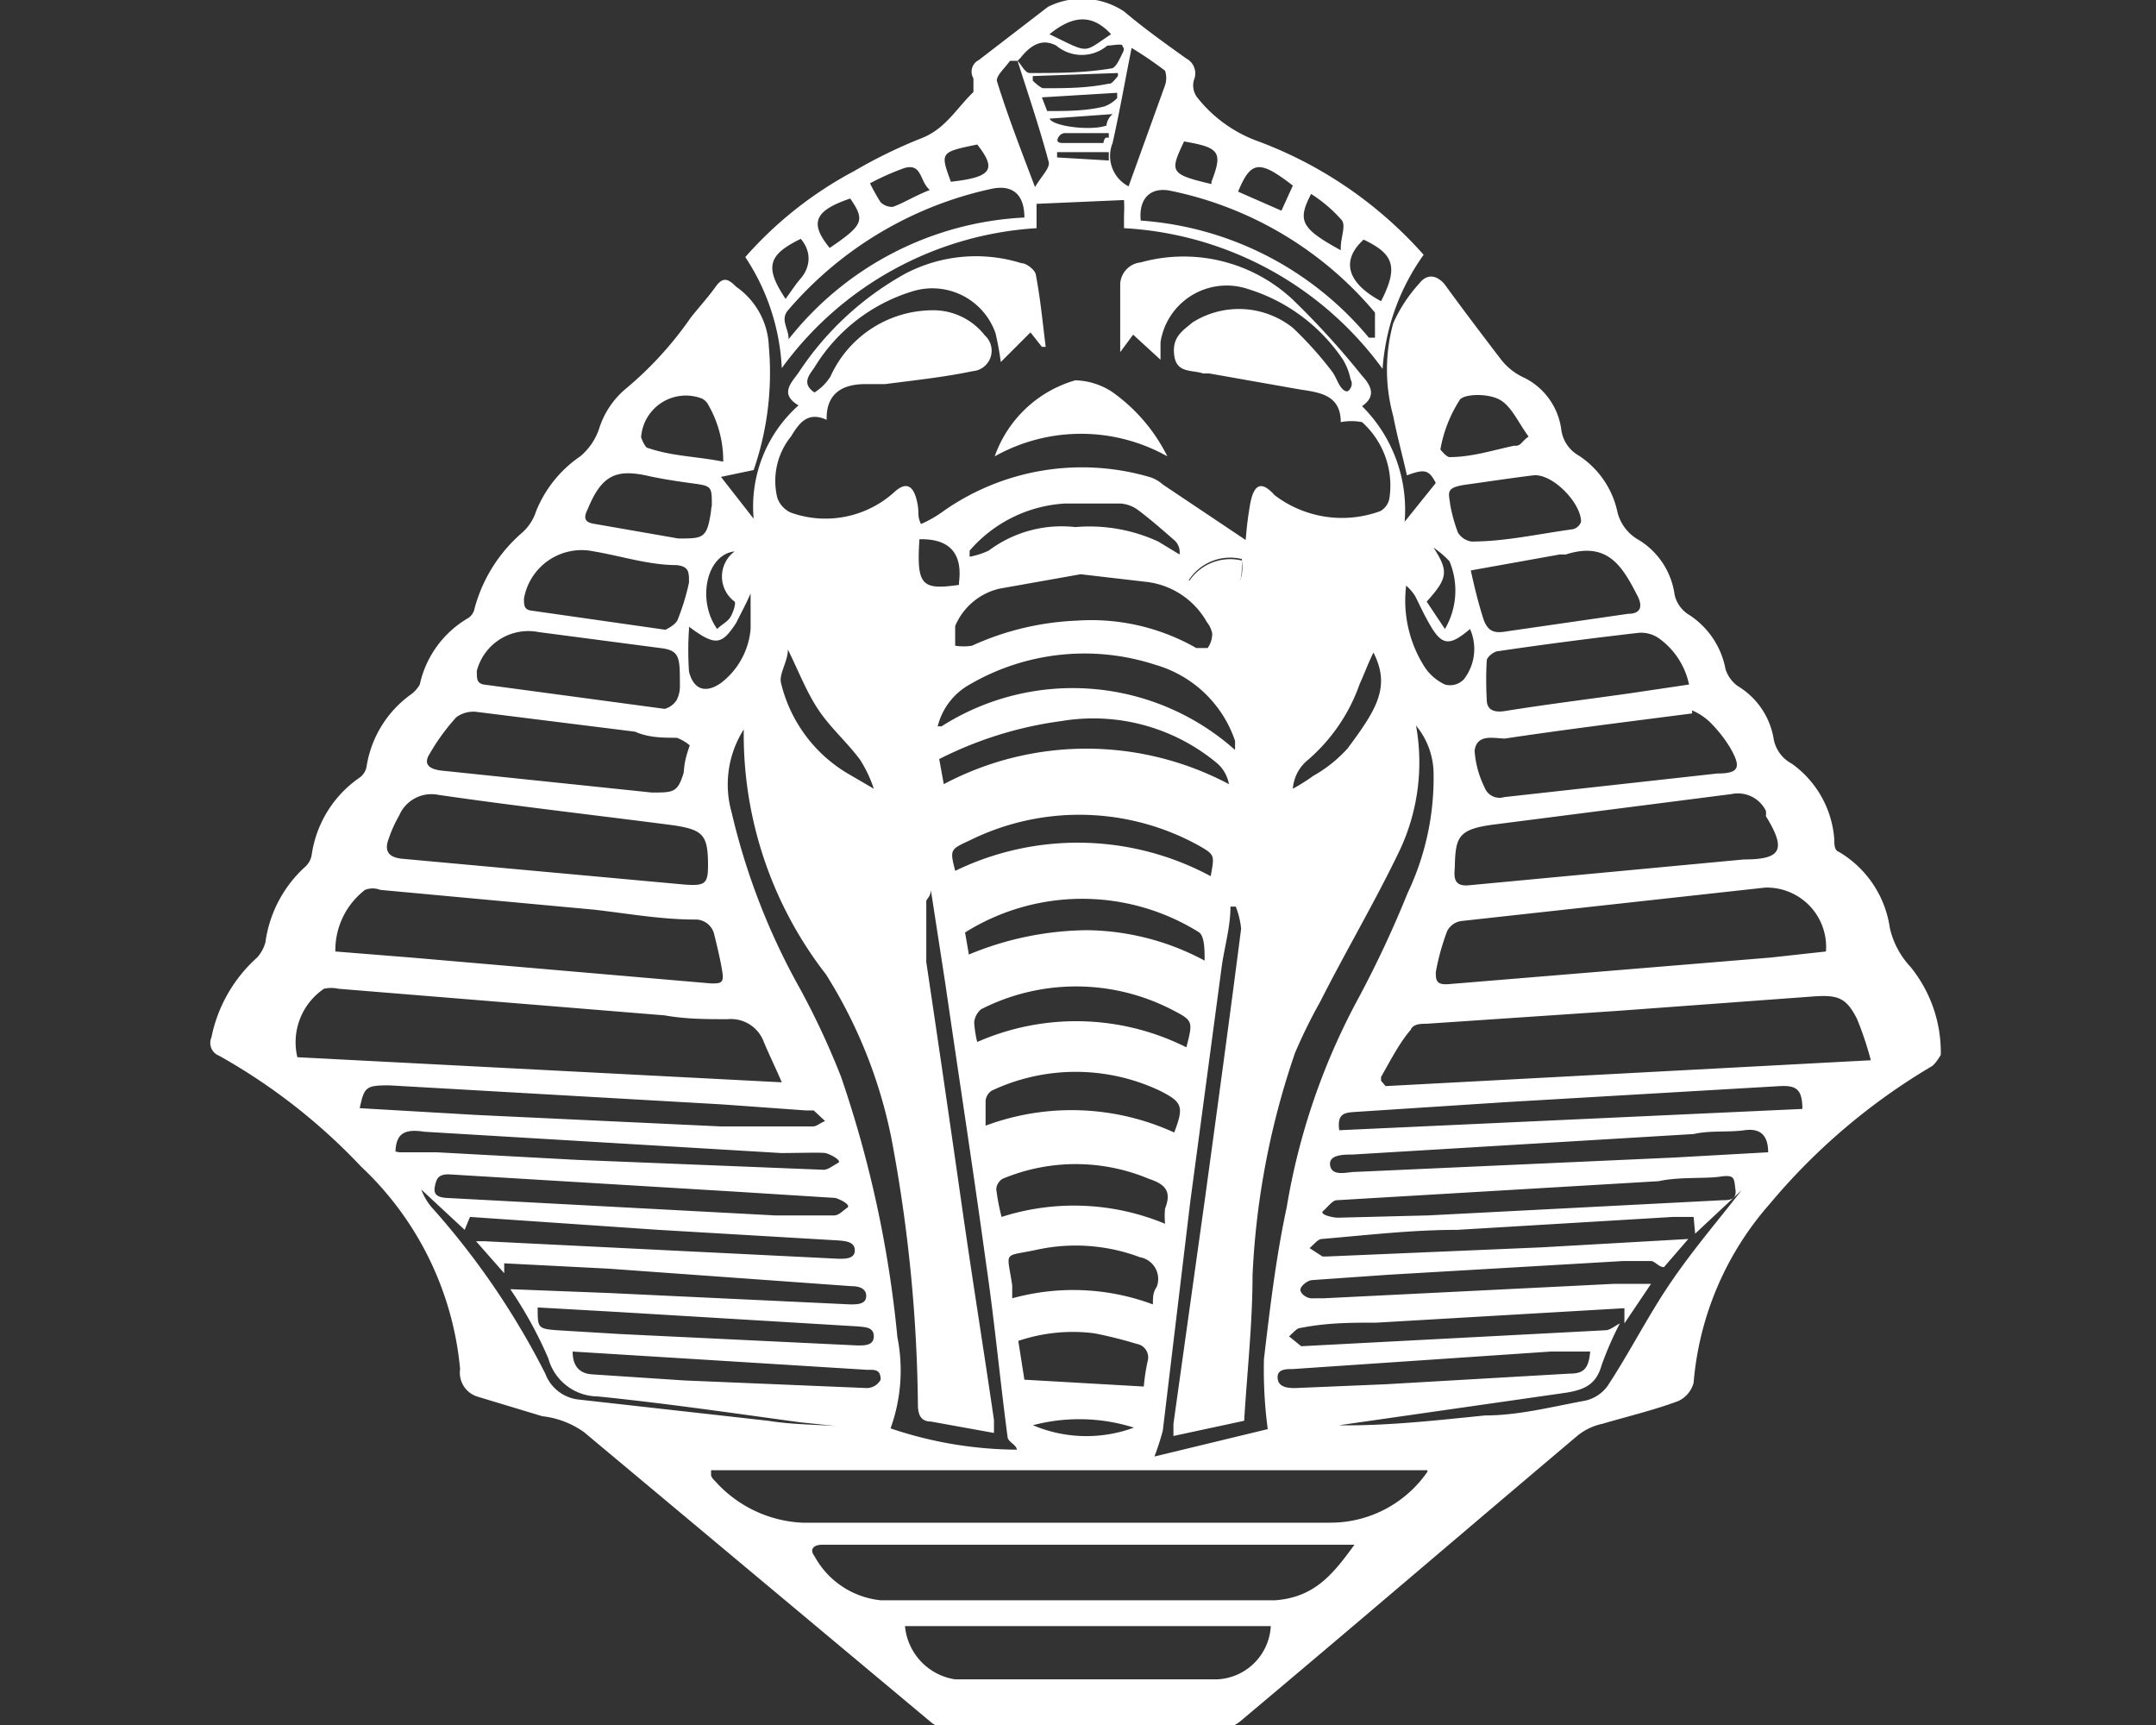
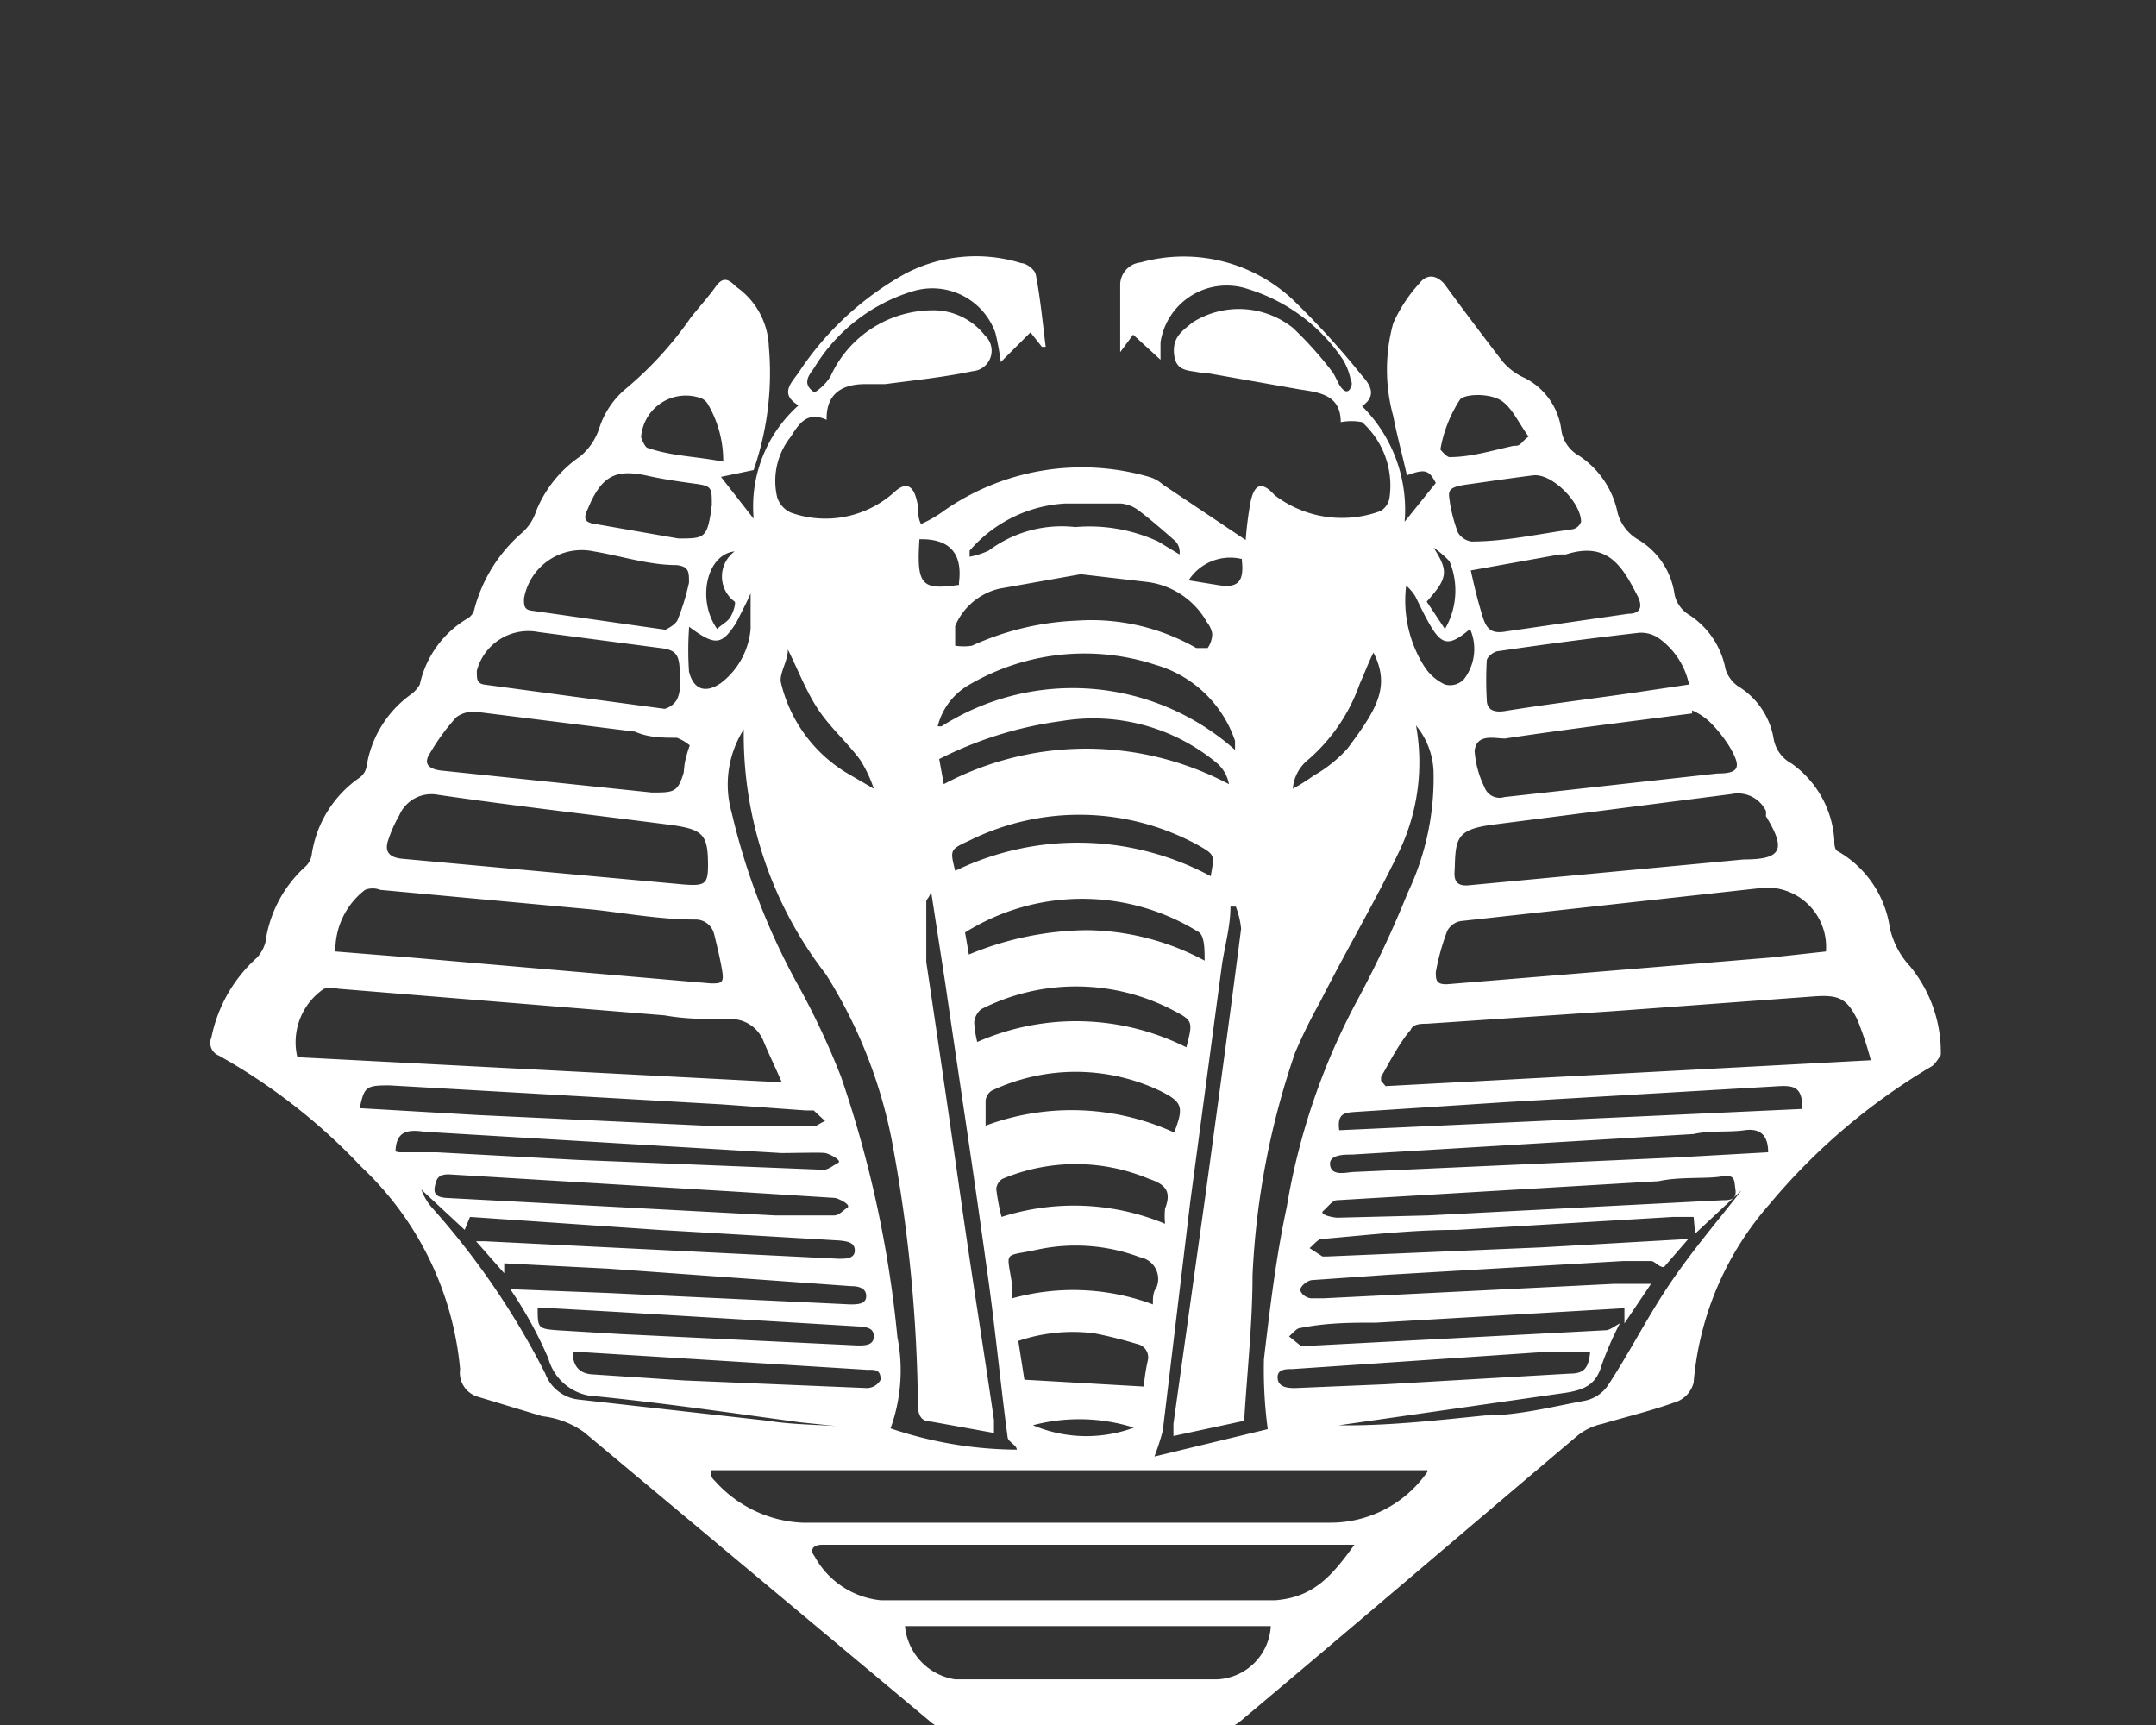
<svg xmlns="http://www.w3.org/2000/svg" id="ROOMS_LOGOS" data-name="ROOMS LOGOS" viewBox="0 0 28.35 22.68">
  <rect x="0" y="0" width="28.35" height="22.68" fill="#333333" stroke="none" />
  <defs>
    <style>
      .cls-1 {
        fill: #fff
      }
    </style>
  </defs>
  <g id="TUTAKNHAMUNS_TOMB" data-name="TUTAKNHAMUNS TOMB">
    <path d="m9.91 6.18-.43.09.43.55a1.78 1.78 0 0 1 .59-1.49c-.25-.15-.1-.29 0-.43a4 4 0 0 1 1.4-1.3 2 2 0 0 1 1.53-.14c.07 0 .18.09.19.15.06.31.09.63.13.95h-.05l-.15-.19-.39.39a3.86 3.86 0 0 0-.07-.38.88.88 0 0 0-1.09-.55 2.29 2.29 0 0 0-1.29 1c-.06.09-.18.21 0 .33a.66.66 0 0 0 .21-.21 1.48 1.48 0 0 1 1.39-.87.86.86 0 0 1 .64.33.27.27 0 0 1-.16.47c-.38.08-.77.12-1.15.17h-.26c-.26 0-.52.09-.51.47-.26-.12-.37.06-.47.22a.93.93 0 0 0-.18.8.33.33 0 0 0 .18.2 1.35 1.35 0 0 0 1.36-.27c.14-.13.24-.1.29.09s0 .2.06.33a1.57 1.57 0 0 0 .31-.18 3.17 3.17 0 0 1 2.69-.44.46.46 0 0 1 .18.1l1.09.73a4.81 4.81 0 0 1 .06-.48c.05-.26.15-.3.32-.11a1.46 1.46 0 0 0 1.39.21.24.24 0 0 0 .12-.17 1.12 1.12 0 0 0-.36-1 .75.75 0 0 0-.28 0c0-.36-.28-.39-.54-.43l-1.19-.21h-.08c-.15-.05-.35 0-.38-.24s.11-.32.24-.43a1.14 1.14 0 0 1 1.32.07 4.78 4.78 0 0 1 .52.58c.05.07.07.15.12.21s.09.06.12 0a.11.11 0 0 0 0-.11.82.82 0 0 0-.1-.26 2.33 2.33 0 0 0-1.25-.93.88.88 0 0 0-1.15.7v.23l-.36-.33-.17.23v-.9a.3.3 0 0 1 .27-.28 2.1 2.1 0 0 1 2 .49 10.67 10.67 0 0 1 .91 1c.12.13.19.27 0 .4a1.92 1.92 0 0 1 .56 1.52l.41-.51c-.09-.17-.14-.19-.38-.1-.06-.27-.13-.52-.18-.78a2.3 2.3 0 0 1 0-1.22 1.94 1.94 0 0 1 .34-.52c.1-.13.22-.12.33 0 .24.33.49.66.75 1a.81.81 0 0 0 .31.24.89.89 0 0 1 .48.68.46.46 0 0 0 .23.34 1.18 1.18 0 0 1 .51.75.58.58 0 0 0 .28.36 1 1 0 0 1 .47.72.42.42 0 0 0 .2.27 1.09 1.09 0 0 1 .47.71.44.44 0 0 0 .16.22 1 1 0 0 1 .47.68.46.46 0 0 0 .24.34 1.34 1.34 0 0 1 .56 1c0 .06 0 .14.06.16a1.39 1.39 0 0 1 .67 1 1.1 1.1 0 0 0 .27.51 1.78 1.78 0 0 1 .4 1.16s-.07.12-.12.15a8.23 8.23 0 0 0-2.13 1.81 4.06 4.06 0 0 0-1 2.35.37.37 0 0 1-.2.24c-.32.12-.66.2-1 .3a.78.78 0 0 0-.32.15c-1.48 1.25-2.95 2.51-4.44 3.76a.53.53 0 0 1-.32.12h-3.45a.48.48 0 0 1-.29-.1l-4.57-3.82a1.17 1.17 0 0 0-.55-.21l-.86-.26a.33.33 0 0 1-.22-.36 4.17 4.17 0 0 0-1.3-2.66 7.8 7.8 0 0 0-1.87-1.46.18.18 0 0 1-.1-.24 1.92 1.92 0 0 1 .6-1.05.49.49 0 0 0 .11-.2 1.64 1.64 0 0 1 .53-1 .27.27 0 0 0 .08-.16 1.49 1.49 0 0 1 .62-1 .23.23 0 0 0 .1-.15 1.44 1.44 0 0 1 .57-.94.42.42 0 0 0 .13-.14 1.34 1.34 0 0 1 .63-.87.19.19 0 0 0 .09-.13 2 2 0 0 1 .63-1 .64.64 0 0 0 .18-.28A1.59 1.59 0 0 1 7.63 6a.81.81 0 0 0 .25-.37 1.12 1.12 0 0 1 .35-.52 4.68 4.68 0 0 0 .85-.93c.11-.14.23-.27.33-.41s.17-.1.27 0a1 1 0 0 1 .43.79 3.9 3.9 0 0 1-.2 1.62ZM21.36 17.4v-.2l-3.26.19c-.33 0-.65 0-1 .07-.05 0-.1.07-.15.11l.16.13 4-.21c.06 0 .13-.06.19-.09a4.37 4.37 0 0 0-.24.55c-.07.25-.22.32-.46.36l-3 .43h.12c.6 0 1.21-.07 1.81-.13.43 0 .86-.11 1.29-.19a.49.49 0 0 0 .32-.2c.29-.44.53-.92.83-1.36s.62-.81.93-1.21l-.61.57-.02-.22H22l-2.84.17c-.6 0-1.19.07-1.78.12-.05 0-.11.08-.16.12l.17.11h.06l2.82-.12 1.93-.11-.32.37c-.07 0-.12-.08-.17-.08h-.37l-3.08.18-1 .07c-.06 0-.15.07-.16.12s.08.13.17.12h.13l3.82-.19h.49Zm-2.59 2v-.07H9.35v.07a.18.18 0 0 0 .05.07 1.64 1.64 0 0 0 1.15.55h6.93a1.55 1.55 0 0 0 1.29-.67Zm-.61-5.19.06.07 6.38-.34a4.26 4.26 0 0 0-.18-.54c-.14-.28-.25-.32-.56-.3l-2.58.19-2.52.17c-.07 0-.18 0-.21.08-.14.16-.26.39-.39.62ZM3.91 13.9l6.37.33c-.09-.21-.17-.37-.24-.54a.46.46 0 0 0-.47-.29c-.28 0-.55 0-.83-.05L4.45 13a.43.43 0 0 0-.19 0 .85.85 0 0 0-.35.9Zm5.87-4.31a1.35 1.35 0 0 0-.16 1.09 8.86 8.86 0 0 0 .9 2.32 10.16 10.16 0 0 1 .54 1.16 14.92 14.92 0 0 1 .74 3.42 2.24 2.24 0 0 1-.09 1.2 5.26 5.26 0 0 0 1.66.28c0-.06-.11-.1-.12-.16-.1-.75-.17-1.51-.28-2.26-.17-1.24-.36-2.47-.54-3.71l-.19-1.23c0 .09-.06.12-.06.15v.8c.15 1 .31 2.1.46 3.15s.29 1.91.43 2.87v.17l-.83-.15c-.13 0-.17-.09-.17-.22a19.8 19.8 0 0 0-.32-3.35 6.38 6.38 0 0 0-.89-2.31 5.14 5.14 0 0 1-1.08-3.22Zm6.89 9.2a5.93 5.93 0 0 1-.05-.92c.08-.68.16-1.35.3-2a8.78 8.78 0 0 1 .95-2.76 14.19 14.19 0 0 0 .64-1.37 3.52 3.52 0 0 0 .34-1.6 1 1 0 0 0-.23-.6 2.72 2.72 0 0 1-.21 1.63c-.32.67-.7 1.31-1.05 2a7 7 0 0 0-.33.67 10.41 10.41 0 0 0-.56 2.93c0 .63-.07 1.25-.11 1.91l-.93.2v-.16l.42-3c.16-1.17.32-2.34.47-3.51a1.11 1.11 0 0 0-.07-.29h-.07c0 .25-.07.5-.11.75l-.42 3.14-.36 3a3.3 3.3 0 0 1-.11.34Zm1.14 1.52h-7c-.11 0-.17.06-.1.15a1.12 1.12 0 0 0 .87.58h5.19c.51-.04.75-.33 1.04-.73Zm6.2-7.8a.78.78 0 0 0-.8-.84l-4 .44a.25.25 0 0 0-.18.13 3.06 3.06 0 0 0-.15.54c0 .1 0 .17.16.16l4.24-.35Zm-19.6 0 1 .08 3.94.34c.12 0 .17 0 .15-.14s-.07-.35-.11-.51a.25.25 0 0 0-.25-.19c-.45 0-.89-.08-1.33-.13L5 11.7a.27.27 0 0 0-.2 0 1 1 0 0 0-.39.82ZM11 18.75l-.48-.05c-.88-.12-1.77-.25-2.66-.34a.68.68 0 0 1-.65-.5 5.44 5.44 0 0 0-.5-.91L8 17l3.18.15c.09 0 .21 0 .21-.11s-.11-.13-.2-.13L8 16.68l-1.37-.07v.13l-.37-.42h.12l4.65.23c.09 0 .21 0 .21-.11s-.11-.12-.2-.13l-2.38-.14L6.18 16l-.07.17-.57-.53a.76.76 0 0 0 .16.26 10.17 10.17 0 0 1 1.47 2.16.53.53 0 0 0 .43.34l2.5.28c.31.05.63.05.9.07Zm-1.69-7.37c0-.4-.06-.47-.46-.53-1-.13-2.06-.25-3.09-.4a.46.46 0 0 0-.51.27 1.73 1.73 0 0 0-.14.31c-.06.16 0 .24.17.26l3.72.34c.27.02.31-.01.31-.25Zm9.82 0c0 .1-.05.28.18.26l.85-.08 2.77-.26c.5 0 .56-.13.29-.57a.25.25 0 0 0 0-.07.41.41 0 0 0-.45-.22l-3.12.4c-.47.06-.51.16-.52.54Zm-7.23 10a.78.78 0 0 0 .66.7H16a.74.74 0 0 0 .71-.7Zm10.35-12c-.85.11-1.66.21-2.46.33-.14 0-.37-.07-.4.16a1.28 1.28 0 0 0 .13.48.21.21 0 0 0 .26.13l2.8-.31c.29 0 .32-.08.17-.34a1.76 1.76 0 0 0-.27-.34.79.79 0 0 0-.23-.15ZM9.07 9.8a.59.59 0 0 0-.17-.1c-.18 0-.37 0-.55-.08l-2.08-.26a.38.38 0 0 0-.27.07 2.81 2.81 0 0 0-.35.48c-.09.14 0 .2.14.22l2.78.29c.29 0 .34 0 .42-.26.01-.1.01-.16.08-.36ZM22.21 9a1 1 0 0 0-.4-.61.41.41 0 0 0-.26-.07c-.61.07-1.23.15-1.84.24-.06 0-.15.07-.16.12a4.53 4.53 0 0 0 0 .52c0 .13.09.17.23.15.56-.09 1.13-.16 1.69-.24ZM8.94 9c0-.36 0-.45-.26-.48l-1.6-.21a.7.7 0 0 0-.81.51c0 .11 0 .16.09.18l2.38.32a.27.27 0 0 0 .16-.12.41.41 0 0 0 .04-.2Zm5.27-1.45-1.07.19a.84.84 0 0 0-.58.49v.26a.73.73 0 0 0 .22 0 3.67 3.67 0 0 1 1.38-.33 2.78 2.78 0 0 1 1.57.36s.14 0 .15 0a.33.33 0 0 0 .06-.19.34.34 0 0 0-.07-.15 1.05 1.05 0 0 0-.8-.53Zm-5.46.73s.13-.06.16-.13a3.06 3.06 0 0 0 .15-.49c0-.14 0-.21-.16-.23-.37 0-.73-.12-1.09-.18a.77.77 0 0 0-.92.62c0 .09 0 .15.11.16Zm10.59-.78c.05.23.1.43.16.62s.15.21.32.18l1.59-.23c.16 0 .19-.09.13-.22-.2-.39-.39-.74-.95-.56h-.08Zm-1.73 7.36 6.09-.28c0-.27-.09-.31-.3-.3l-3.59.21-2 .13c-.13.01-.23.02-.2.24Zm-12.88-.29 1.55.09 3.2.15h1.21c.05 0 .1-.05.16-.07l-.15-.14h-.1l-1.11-.08-4.37-.25c-.31 0-.33.02-.39.3Zm18.52.58c0-.22-.1-.32-.31-.29s-.45 0-.67.05l-4.49.27c-.11 0-.31 0-.29.14s.19.1.29.09l4.22-.19Zm-18 0h.49l1.85.1 3.24.13c.06 0 .13-.06.19-.09s-.11-.12-.17-.13-.39 0-.58 0l-4.69-.28c-.26-.04-.37.02-.38.26Zm4.94.83h.78c.06 0 .11-.06.17-.1s-.11-.12-.16-.13l-1.27-.08-3.81-.23c-.14 0-.16.06-.18.15s0 .15.15.16Zm8.59 0 3.87-.2c.08 0 .19 0 .17-.14s0-.2-.2-.17-.54 0-.81.06l-4.23.25c-.06 0-.12.09-.18.14s.13.09.19.09Zm-6.4-6.43a3.21 3.21 0 0 1 3.86.31v-.12a1.56 1.56 0 0 0-1.05-1 3 3 0 0 0-2.44.26.87.87 0 0 0-.42.55Zm.36 3a4.13 4.13 0 0 1 1.55-.32 3.34 3.34 0 0 1 1.55.4c0-.14 0-.31-.07-.37a2.9 2.9 0 0 0-3.08 0Zm-.33-2.24a4 4 0 0 1 3.75 0 .48.48 0 0 0-.15-.27 2.54 2.54 0 0 0-2.05-.56 5 5 0 0 0-1.61.5Zm-5.34 6.88c0 .27 0 .28.26.3l.83.05 3.12.15c.09 0 .21 0 .21-.12s-.11-.12-.2-.13l-3.16-.19Zm8.37-2.3c.13-.34.11-.4-.19-.55a2.59 2.59 0 0 0-2.21 0 .18.18 0 0 0-.08.13v.33a3.24 3.24 0 0 1 2.48.09Zm-2.59-1.19a3.23 3.23 0 0 1 2.75.07c.09-.35.09-.35-.2-.5a2.75 2.75 0 0 0-2.5 0 .26.26 0 0 0-.09.17 1.38 1.38 0 0 0 .04.26Zm3.07-2.18c.05-.28.06-.28-.17-.41a3.25 3.25 0 0 0-3-.06c-.26.12-.26.12-.19.4a3.69 3.69 0 0 1 3.36.07ZM13.17 16a3.12 3.12 0 0 1 2.15.09 1 1 0 0 1 0-.2c.09-.23 0-.32-.21-.39a2.49 2.49 0 0 0-1.93 0 .18.18 0 0 0-.08.13 2.78 2.78 0 0 0 .07.37Zm-5.64 1.77c0 .18.08.29.26.3l1.21.08 2.4.1a.21.21 0 0 0 .18-.11c0-.14-.08-.13-.18-.13l-2.25-.14Zm13.38 0h-.52L17 18c-.09 0-.21 0-.2.12s.13.13.23.13l1.19-.05 2.42-.14c.18 0 .25-.06.27-.29ZM19.07 6.64a2.12 2.12 0 0 0 .1.36.25.25 0 0 0 .18.12c.44 0 .88-.1 1.32-.16a.15.15 0 0 0 .12-.1c0-.25-.38-.64-.63-.61s-.58.08-.87.12-.24.1-.22.27Zm-9.71 0c0-.23 0-.25-.22-.28s-.43-.06-.65-.11c-.39-.08-.58 0-.76.44-.06.12-.05.18.1.2l1.09.19c.31 0 .37 0 .42-.3.01-.04.01-.1.02-.13Zm5.8 10.5c0-.08 0-.15.05-.22a.29.29 0 0 0-.22-.39 2.4 2.4 0 0 0-1.35-.1c-.46.1-.4 0-.33.47v.17a3 3 0 0 1 1.85.08Zm-1.69 1 1.57.09a2.67 2.67 0 0 1 .05-.33.18.18 0 0 0-.14-.23 5.73 5.73 0 0 0-.56-.14 2.24 2.24 0 0 0-1 .1Zm-.72-10.9v.08a1.07 1.07 0 0 0 .25-.08 1.6 1.6 0 0 1 1.14-.31 2.16 2.16 0 0 1 1.09.19l.28.17a.21.21 0 0 0-.06-.18c-.16-.14-.32-.28-.48-.4a.44.44 0 0 0-.24-.09h-.72a1.79 1.79 0 0 0-1.26.62ZM9.51 6.07a1.47 1.47 0 0 0-.21-.77.2.2 0 0 0-.07-.06.59.59 0 0 0-.8.51s.05.14.09.14c.32.11.64.11.99.18Zm10.59-.33c-.14-.19-.23-.41-.39-.49s-.44-.07-.51 0a1.76 1.76 0 0 0-.26.66s.08.1.12.1c.29 0 .57-.09.85-.15.09.01.09-.05.19-.12Zm-.77 2.53c-.27.23-.37.22-.53-.06-.07-.12-.13-.25-.19-.37a.59.59 0 0 0-.12-.14 1.62 1.62 0 0 0 .25 1.08A.65.65 0 0 0 19 9a.25.25 0 0 0 .25-.07.65.65 0 0 0 .08-.66Zm-10.27 0a4.15 4.15 0 0 0 0 .56c.06.24.22.29.42.15a1 1 0 0 0 .39-.71v-.49h.01c-.06.14-.13.27-.2.41-.19.29-.27.31-.62.05Zm7.94 2.1a2.46 2.46 0 0 0 .27-.17 1.78 1.78 0 0 0 .45-.36c.38-.51.57-.81.34-1.26-.07.14-.12.28-.18.41a2.34 2.34 0 0 1-.68 1 .54.54 0 0 0-.2.38Zm-5.51 0a1.68 1.68 0 0 0-.18-.38c-.17-.23-.39-.42-.55-.66s-.26-.51-.4-.79c0 .16-.12.32-.09.44a1.9 1.9 0 0 0 .86 1.18Zm1.12-2.71c.05-.39-.13-.58-.52-.57-.04.61.03.67.52.6Zm.93 11.06a1.8 1.8 0 0 0 1.37.05 2.39 2.39 0 0 0-1.37-.02ZM9.43 8.27c.06-.06.13-.09.17-.15s.08-.19.06-.21a.41.41 0 0 1 0-.66c-.37.04-.5.64-.23 1.02Zm9.57 0a1 1 0 0 0 .06-.89 1.24 1.24 0 0 0-.21-.18c.2.31.19.4-.09.71Zm-2.67-.92a.65.65 0 0 0-.7.28l.37.06c.28.05.36-.04.33-.32Z" class="cls-1" />
-     <path d="M9.8 3.38a5.07 5.07 0 0 1 1.43-1.13 6.49 6.49 0 0 1 .88-.43c.32-.12.47-.4.69-.61v-.18a.17.17 0 0 1 .07-.24l.91-.7a1 1 0 0 1 1 .06c.26.22.54.42.82.62a.22.22 0 0 1 .1.28.26.26 0 0 0 .05.24 1.79 1.79 0 0 0 .8.57 5.45 5.45 0 0 1 2.17 1.49 2.92 2.92 0 0 0-.54 1.5A4.51 4.51 0 0 0 14.78 3v-.17a1.78 1.78 0 0 0 0-.2l-1.15.05V3a4.48 4.48 0 0 0-3.35 1.84 2.89 2.89 0 0 0-.48-1.46ZM18 4.44h.08v-.33a4.75 4.75 0 0 0-2.68-1.6c-.27-.06-.43.1-.4.39a4.29 4.29 0 0 1 3 1.54Zm-4.53-1.58c0-.31-.16-.43-.42-.38a4.88 4.88 0 0 0-2.68 1.59c-.12.13 0 .24 0 .39a4.21 4.21 0 0 1 3.1-1.6ZM14.88.63c-.09.45-.16.85-.25 1.25a.45.45 0 0 0 .21.57l.48-1.33a.31.31 0 0 0 0-.19 5 5 0 0 0-.44-.3Zm-1.5.17h-.1c-.06.09-.19.2-.17.27.14.45.31.89.5 1.39.08-.14.2-.25.18-.33-.12-.45-.27-.89-.41-1.33Zm0 0c.05.05.1.16.16.16.36 0 .71 0 1.07-.06.06 0 .11-.12.15-.2s0-.07 0-.1-.15 0-.2 0a.52.52 0 0 1-.67 0c-.17-.09-.32-.03-.47.16Zm4.51 2.39c-.25.26-.16.54.27.77.23-.45.17-.62-.23-.81ZM17 2.44c-.44-.34-.55-.33-.72.08l.57.25Zm-4.77.06c-.14-.11-.1-.36-.34-.29a3.46 3.46 0 0 0-.45.2 2.5 2.5 0 0 0 .14.25.22.22 0 0 0 .16.06c.14-.05.26-.13.48-.22Zm-1.9 1.43c.08-.11.13-.19.2-.27s.19-.29 0-.52c-.43.21-.48.37-.2.79Zm.58-.67c.44-.3.47-.36.27-.65-.47.16-.54.32-.27.65Zm6.72 0c0-.15.08-.31 0-.38a1.84 1.84 0 0 0-.39-.33c-.18.35-.14.45.39.74Zm-1.7-.87c.15-.39.11-.45-.36-.53-.19.4-.19.43.36.56Zm-3.43 0c.54-.06.61-.16.35-.49-.48.1-.49.1-.35.48ZM13.8.45c.54.26.43.25.81 0-.24-.26-.49-.26-.81 0Zm.9.58V.96L13.58 1v.06s.1.1.14.1c.29 0 .57 0 .86-.06.03.01.07-.04.12-.1Zm-1 .25.07.18c.26 0 .51 0 .75-.06a.45.45 0 0 0 .17-.11v-.07Zm.1.28c.06.11.57.16.75.09 0 0 0-.08.08-.15Zm.78.25v-.06H14s-.06 0-.09.07.07.06.1.06h.5s0-.04.03-.07Zm0 .3V2h-.68v.07ZM15.35 6a2.32 2.32 0 0 0-2.27 0 1.59 1.59 0 0 1 1.06-1 .93.93 0 0 1 .48.15 2.28 2.28 0 0 1 .73.85ZM16.33 7.37c0 .28 0 .37-.33.34l-.37-.06a.65.65 0 0 1 .7-.28Z" class="cls-1" />
  </g>
</svg>